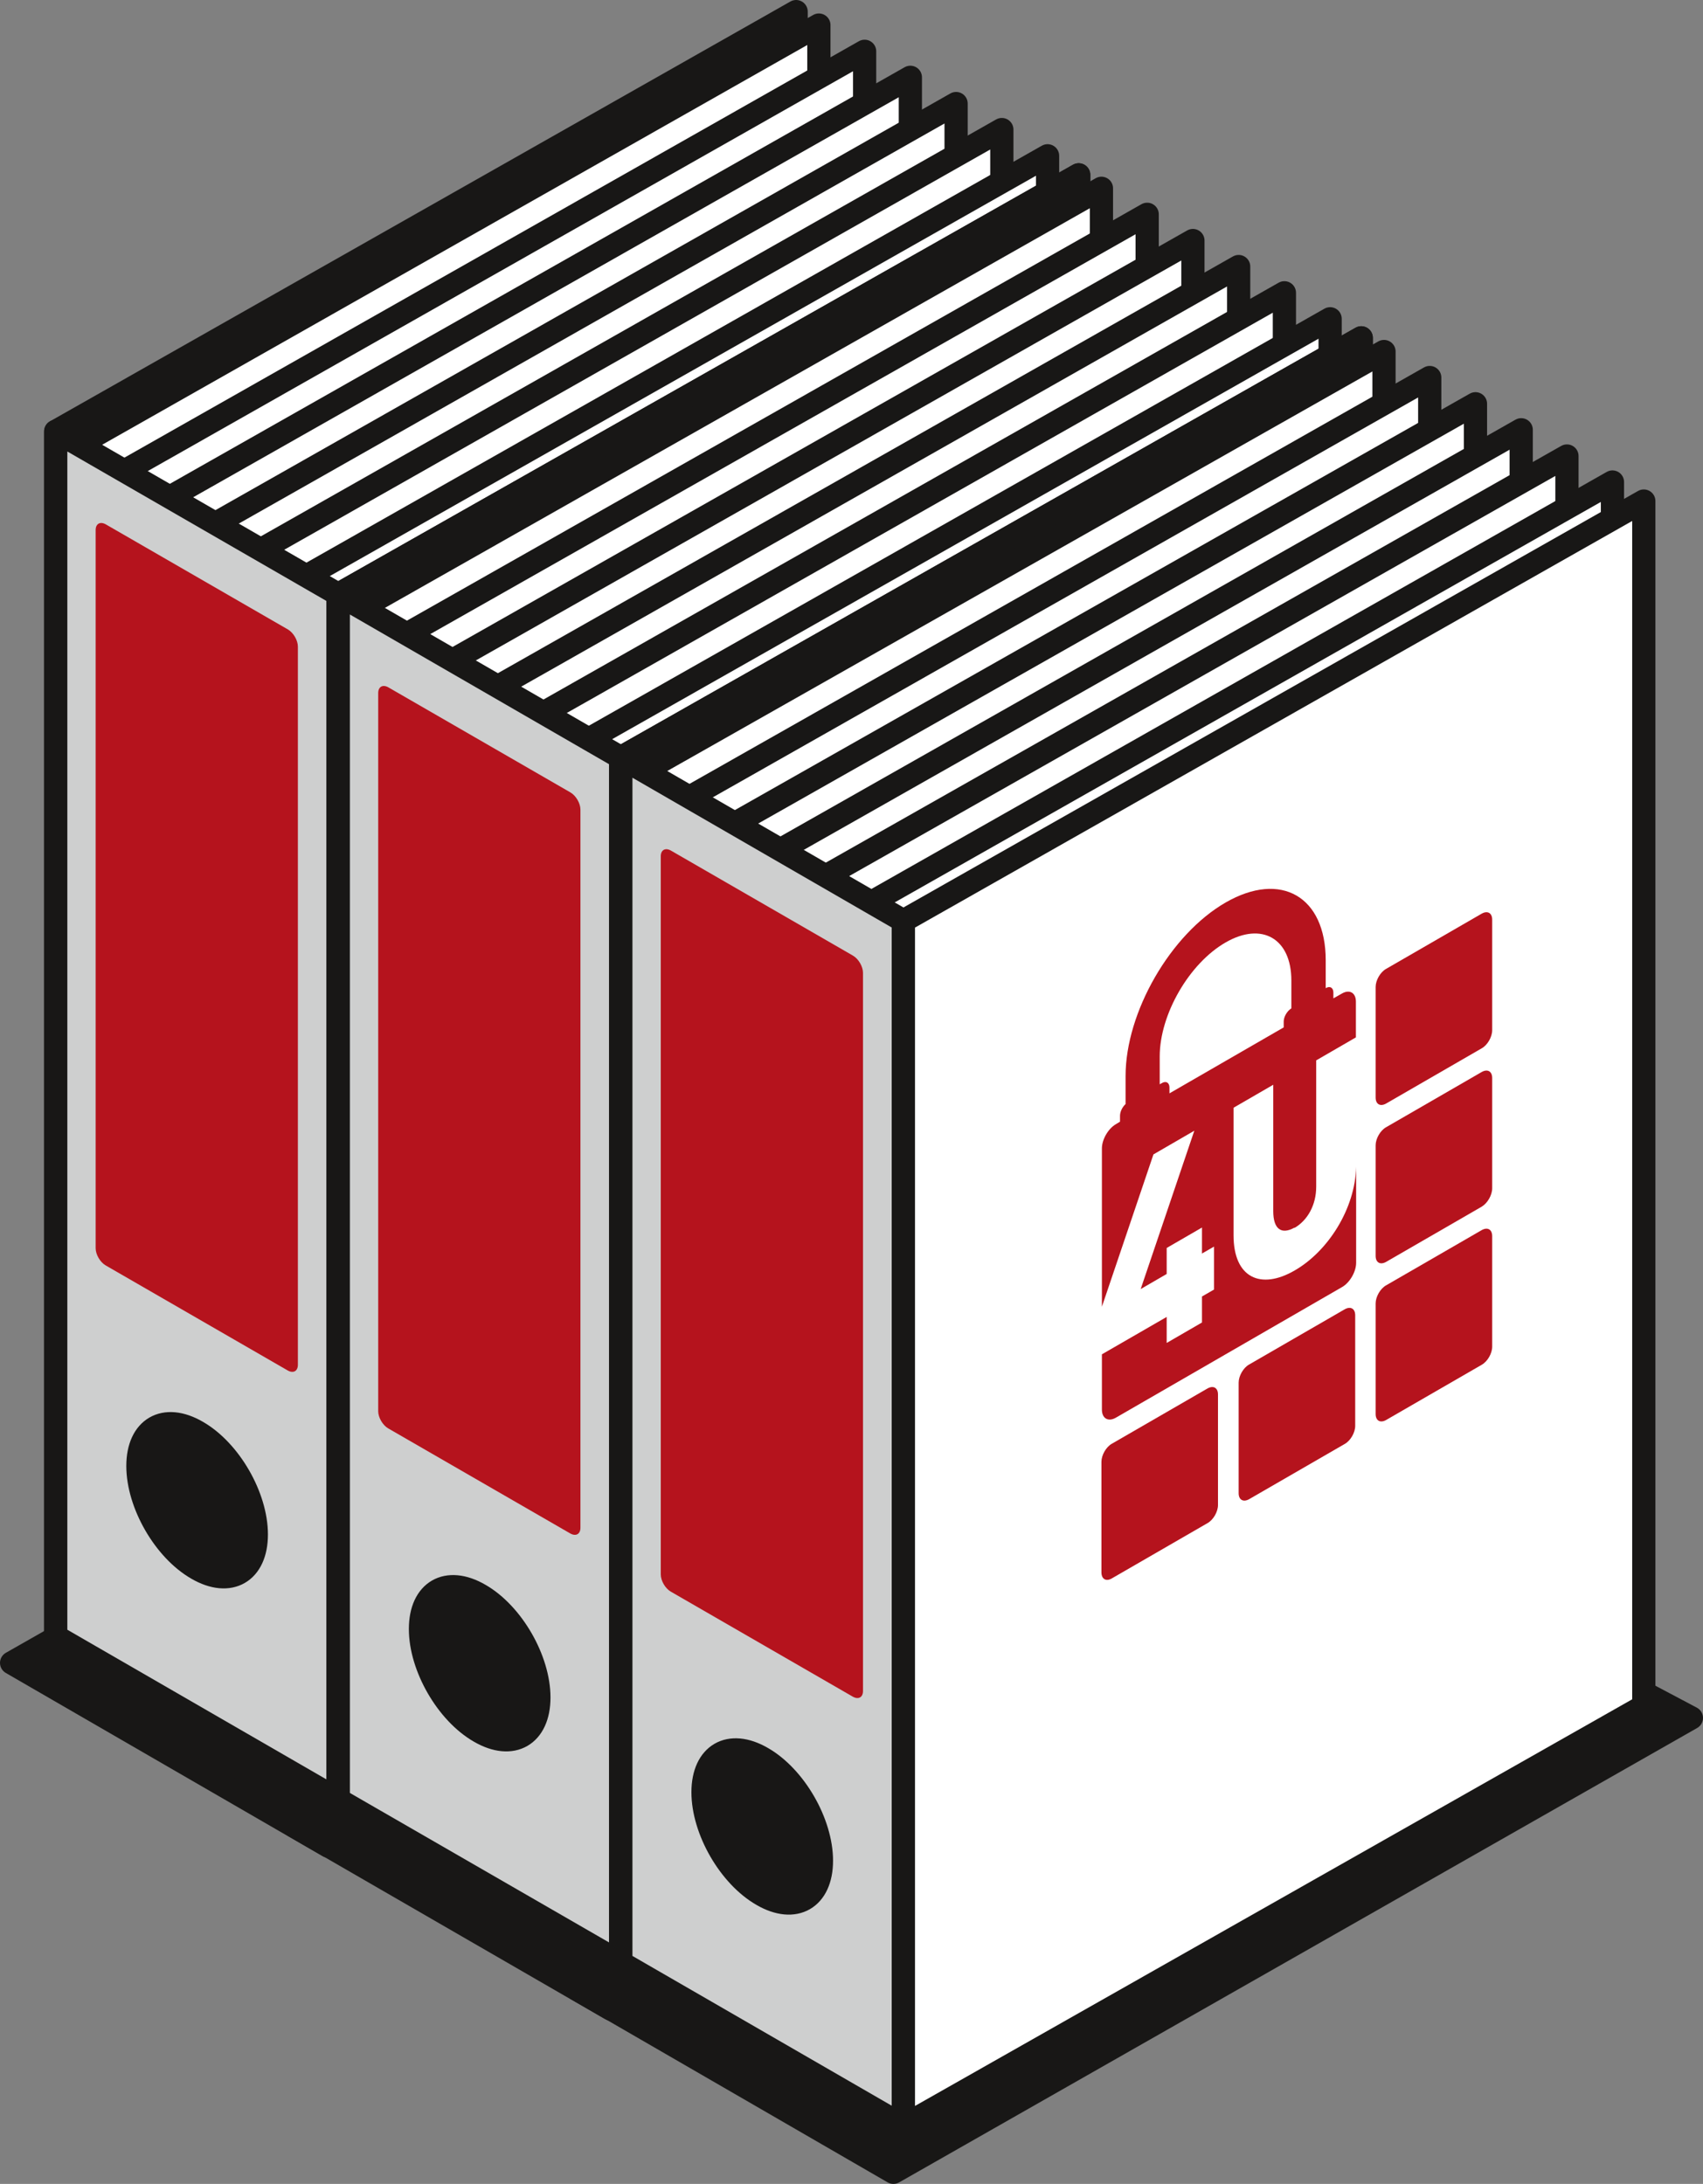
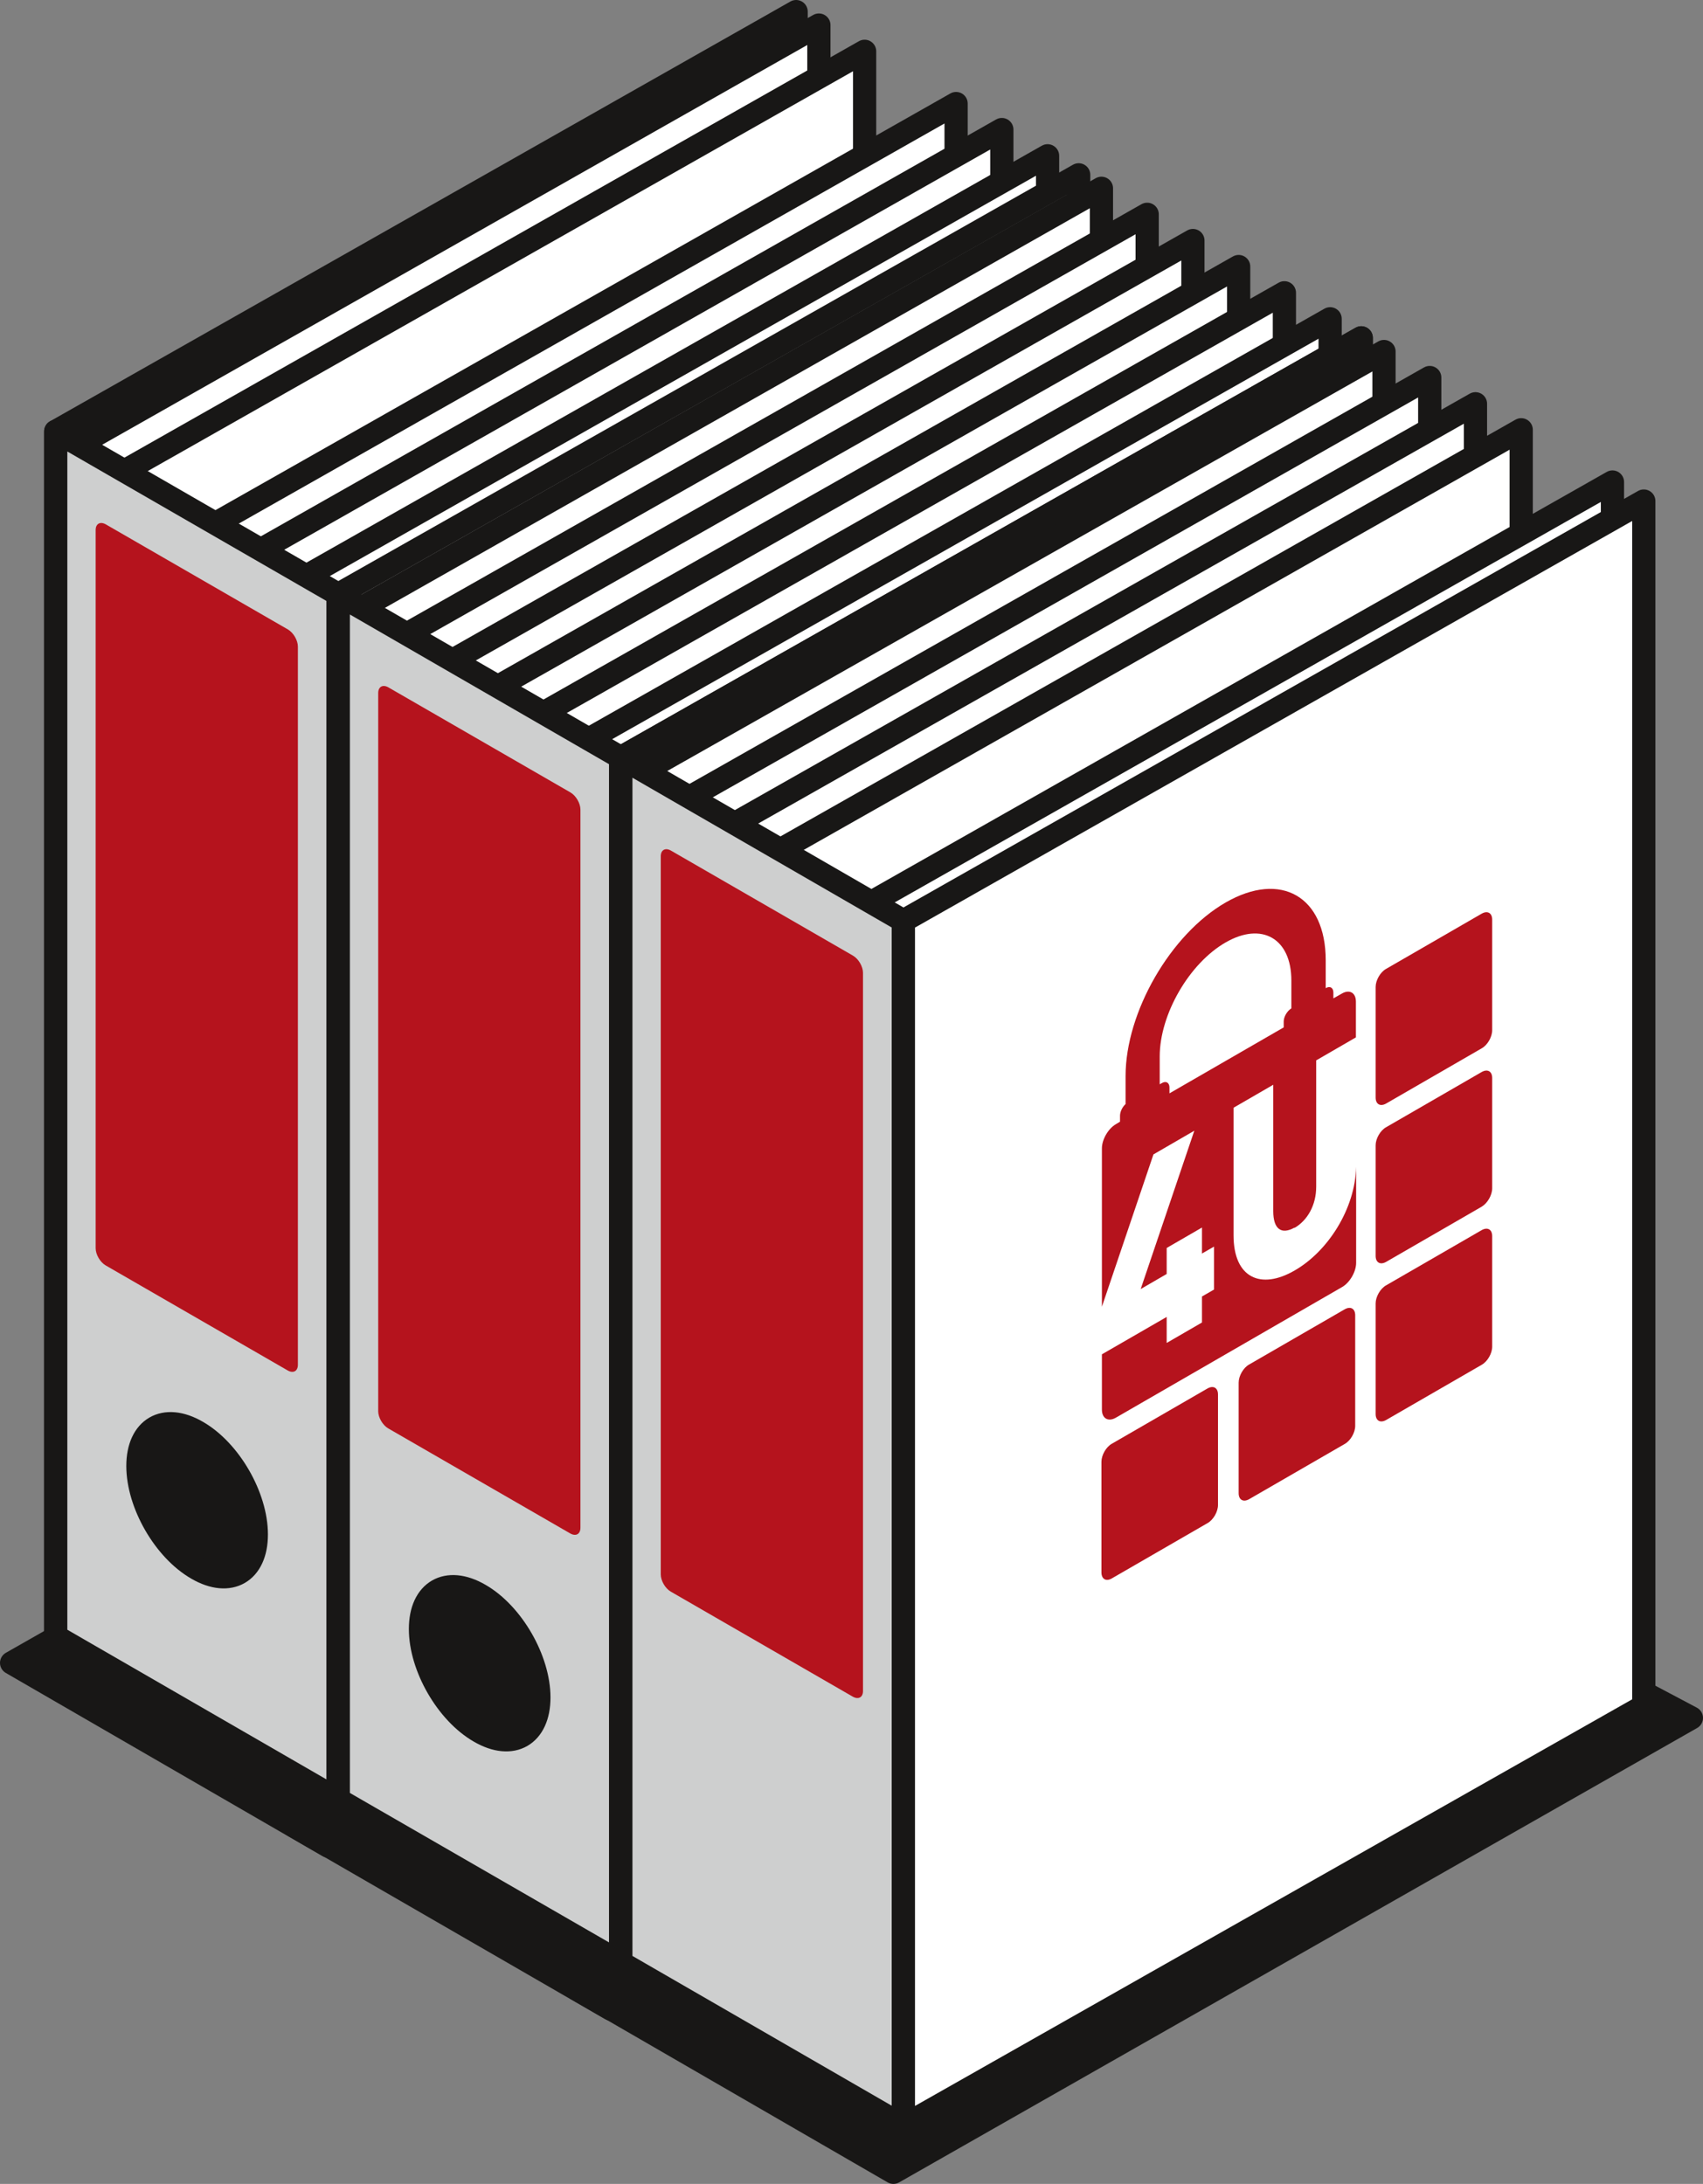
<svg xmlns="http://www.w3.org/2000/svg" id="Ebene_1" data-name="Ebene 1" viewBox="0 0 73.35 94.06">
  <rect x="0" y="0" width="73.35" height="94.06" fill="#808080" stroke="none" />
  <defs>
    <style>
      .cls-1 {
        fill: #181716;
      }

      .cls-1, .cls-2, .cls-3 {
        stroke: #181716;
        stroke-linecap: round;
        stroke-linejoin: round;
      }

      .cls-2 {
        fill: #cecfcf;
      }

      .cls-4 {
        fill: #b5131d;
        stroke-width: 0px;
      }

      .cls-3 {
        fill: #fff;
      }
    </style>
  </defs>
  <g>
    <polygon class="cls-1" points="48.51 59.94 14.14 79.51 .5 71.62 34.29 52.4 48.51 59.94" />
    <g>
      <polygon class="cls-1" points="34.29 .5 34.29 52.4 2.4 70.48 2.4 18.58 34.29 .5" />
      <polygon class="cls-3" points="35.27 1.08 35.27 52.99 3.38 71.06 3.38 19.16 35.27 1.08" />
      <polygon class="cls-3" points="37.24 2.21 37.24 54.11 5.35 72.19 5.35 20.29 37.24 2.21" />
-       <polygon class="cls-3" points="39.21 3.33 39.21 55.24 7.32 73.31 7.32 21.41 39.21 3.33" />
      <polygon class="cls-3" points="41.18 4.46 41.18 56.36 9.29 74.44 9.29 22.54 41.18 4.46" />
      <polygon class="cls-3" points="43.15 5.58 43.15 57.49 11.26 75.56 11.26 23.66 43.15 5.58" />
      <polygon class="cls-3" points="45.12 6.71 45.12 58.61 13.23 76.69 13.23 24.79 45.12 6.71" />
      <polygon class="cls-2" points="14.57 77.51 2.4 70.48 2.4 18.58 14.57 25.6 14.57 77.51" />
      <path class="cls-1" d="M11.04,66.09c0,1.63-1.14,2.29-2.55,1.47-1.41-.81-2.55-2.79-2.55-4.42s1.14-2.29,2.55-1.47c1.41.81,2.55,2.79,2.55,4.42Z" />
      <path class="cls-4" d="M12.83,58.78c0,.27-.19.38-.43.25l-7.85-4.53c-.24-.14-.43-.47-.43-.74v-30.93c0-.27.19-.38.43-.25l7.85,4.53c.24.14.43.47.43.74v30.93Z" />
      <polygon class="cls-3" points="46.46 7.53 46.46 59.43 14.57 77.51 14.57 25.6 46.46 7.53" />
    </g>
    <g>
-       <path class="cls-4" d="M39.93,37.13c0,.29-.2.64-.45.79l-4.12,2.38c-.25.14-.45.03-.45-.26v-4.76c0-.29.2-.64.45-.78l4.12-2.38c.25-.14.45-.03.45.26v4.76Z" />
      <path class="cls-4" d="M28.12,50.76c0,.29-.2.64-.45.78l-4.12,2.38c-.25.15-.45.03-.45-.26v-4.76c0-.29.2-.64.45-.78l4.12-2.38c.25-.14.45-.03.45.26v4.76Z" />
      <path class="cls-4" d="M34.03,47.36c0,.29-.2.64-.45.78l-4.12,2.38c-.25.14-.45.03-.45-.26v-4.76c0-.29.2-.64.45-.78l4.12-2.38c.25-.14.45-.03.45.26v4.76Z" />
      <path class="cls-4" d="M39.93,43.95c0,.29-.2.64-.45.78l-4.12,2.38c-.25.14-.45.03-.45-.26v-4.76c0-.29.2-.64.45-.78l4.12-2.38c.25-.14.45-.03.45.26v4.76Z" />
      <path class="cls-4" d="M39.93,30.32c0,.29-.2.64-.45.78l-4.12,2.38c-.25.14-.45.03-.45-.26v-4.76c0-.29.2-.64.45-.78l4.12-2.38c.25-.14.45-.03.45.26v4.76Z" />
      <path class="cls-4" d="M31.41,38.84c.57-.33.94-.99.94-1.78v-5.44s1.71-.99,1.71-.99v-1.54c0-.38-.27-.54-.6-.35l-.37.21v-.25c0-.21-.15-.3-.33-.19h0s0-1.2,0-1.2c0-2.75-1.93-3.86-4.31-2.49-2.38,1.37-4.32,4.73-4.32,7.47v1.21c-.14.13-.24.33-.24.51v.25s-.18.11-.18.11c-.33.19-.6.66-.6,1.04v6.82l2.22-6.56,1.76-1.02-2.31,6.82,1.12-.65v-1.12l1.52-.88v1.12l.52-.3v1.85l-.52.3v1.12l-1.52.88v-1.12l-2.79,1.61v2.38c0,.38.27.54.6.35l9.75-5.63c.33-.19.6-.66.6-1.04v-4.14c-.04,1.82-1.22,3.65-2.65,4.47-1.45.84-2.63.33-2.63-1.52v-5.49l1.71-.99v5.44c0,.78.35,1.03.92.71ZM26.03,33.04v-.25c0-.21-.15-.3-.33-.19l-.09.05v-1.2c0-1.81,1.27-4.01,2.84-4.91,1.56-.9,2.83-.17,2.83,1.64v1.2c-.18.11-.33.36-.33.57v.25s-4.92,2.84-4.92,2.84Z" />
    </g>
  </g>
  <g>
    <polygon class="cls-1" points="60.68 66.96 26.31 86.53 12.67 78.65 46.46 59.43 60.68 66.96" />
    <g>
-       <polygon class="cls-1" points="46.46 7.53 46.46 59.43 14.57 77.51 14.57 25.6 46.46 7.53" />
      <polygon class="cls-3" points="47.44 8.11 47.44 60.01 15.55 78.09 15.55 26.19 47.44 8.11" />
      <polygon class="cls-3" points="49.41 9.23 49.41 61.14 17.52 79.22 17.52 27.31 49.41 9.23" />
      <polygon class="cls-3" points="51.38 10.36 51.38 62.26 19.49 80.34 19.49 28.44 51.38 10.36" />
      <polygon class="cls-3" points="53.35 11.48 53.35 63.39 21.46 81.47 21.46 29.56 53.35 11.48" />
      <polygon class="cls-3" points="55.32 12.61 55.32 64.51 23.43 82.59 23.43 30.69 55.32 12.61" />
      <polygon class="cls-3" points="57.29 13.73 57.29 65.64 25.4 83.72 25.4 31.81 57.29 13.73" />
      <polygon class="cls-2" points="26.74 84.53 14.57 77.51 14.57 25.6 26.74 32.63 26.74 84.53" />
      <path class="cls-1" d="M23.21,73.11c0,1.63-1.14,2.29-2.55,1.47-1.41-.81-2.55-2.79-2.55-4.42s1.14-2.29,2.55-1.47c1.41.81,2.55,2.79,2.55,4.42Z" />
      <path class="cls-4" d="M25,65.8c0,.27-.19.38-.43.25l-7.85-4.53c-.24-.14-.43-.47-.43-.74v-30.93c0-.27.19-.38.43-.25l7.85,4.53c.24.14.43.47.43.74v30.93Z" />
      <polygon class="cls-3" points="58.63 14.55 58.63 66.46 26.74 84.53 26.74 32.63 58.63 14.55" />
    </g>
    <g>
      <path class="cls-4" d="M52.1,44.16c0,.29-.2.64-.45.79l-4.12,2.38c-.25.14-.45.03-.45-.26v-4.76c0-.29.2-.64.45-.78l4.12-2.38c.25-.14.45-.03.45.26v4.76Z" />
      <path class="cls-4" d="M40.29,57.79c0,.29-.2.64-.45.78l-4.12,2.38c-.25.14-.45.03-.45-.26v-4.76c0-.29.2-.64.45-.78l4.12-2.38c.25-.14.45-.03.45.26v4.76Z" />
      <path class="cls-4" d="M46.2,54.38c0,.29-.2.64-.45.78l-4.12,2.38c-.25.14-.45.03-.45-.26v-4.76c0-.29.2-.64.45-.78l4.12-2.38c.25-.14.45-.03.45.26v4.76Z" />
      <path class="cls-4" d="M52.1,50.98c0,.29-.2.64-.45.78l-4.12,2.38c-.25.14-.45.03-.45-.26v-4.76c0-.29.2-.64.45-.78l4.12-2.38c.25-.14.45-.03.45.26v4.76Z" />
      <path class="cls-4" d="M52.1,37.34c0,.29-.2.64-.45.78l-4.12,2.38c-.25.14-.45.03-.45-.26v-4.76c0-.29.2-.64.45-.78l4.12-2.38c.25-.14.45-.03.45.26v4.76Z" />
      <path class="cls-4" d="M43.58,45.87c.57-.33.94-.99.94-1.78v-5.44s1.71-.99,1.71-.99v-1.54c0-.38-.27-.54-.6-.35l-.37.21v-.25c0-.21-.15-.3-.33-.19h0s0-1.2,0-1.2c0-2.75-1.93-3.86-4.31-2.49-2.38,1.37-4.31,4.73-4.31,7.47v1.21c-.14.13-.24.33-.24.51v.25s-.18.11-.18.11c-.33.19-.6.66-.6,1.04v6.82l2.22-6.56,1.76-1.02-2.31,6.82,1.12-.65v-1.12l1.52-.88v1.12l.52-.3v1.85l-.52.3v1.12l-1.52.88v-1.12l-2.79,1.61v2.38c0,.38.27.54.6.35l9.75-5.63c.33-.19.6-.66.6-1.04v-4.14c-.04,1.82-1.22,3.65-2.65,4.47-1.45.84-2.63.33-2.63-1.52v-5.49l1.71-.99v5.44c0,.78.35,1.03.92.71ZM38.2,40.07v-.25c0-.21-.15-.3-.33-.19l-.09.05v-1.2c0-1.81,1.27-4.01,2.84-4.91,1.56-.9,2.83-.17,2.83,1.64v1.2c-.18.11-.33.36-.33.57v.25s-4.92,2.84-4.92,2.84Z" />
    </g>
  </g>
  <g>
    <polygon class="cls-1" points="72.85 73.99 38.48 93.56 24.84 85.67 58.63 66.46 72.85 73.99" />
    <g>
      <polygon class="cls-1" points="58.63 14.55 58.63 66.46 26.74 84.53 26.74 32.63 58.63 14.55" />
      <polygon class="cls-3" points="59.61 15.14 59.61 67.04 27.72 85.12 27.72 33.21 59.61 15.14" />
      <polygon class="cls-3" points="61.58 16.26 61.58 68.16 29.69 86.24 29.69 34.34 61.58 16.26" />
      <polygon class="cls-3" points="63.55 17.39 63.55 69.29 31.66 87.37 31.66 35.46 63.55 17.39" />
      <polygon class="cls-3" points="65.52 18.51 65.52 70.41 33.63 88.49 33.63 36.59 65.52 18.51" />
-       <polygon class="cls-3" points="67.49 19.64 67.49 71.54 35.6 89.62 35.6 37.71 67.49 19.64" />
      <polygon class="cls-3" points="69.45 20.76 69.45 72.66 37.57 90.74 37.57 38.84 69.45 20.76" />
      <polygon class="cls-2" points="38.91 91.56 26.74 84.53 26.74 32.63 38.91 39.66 38.91 91.56" />
-       <path class="cls-1" d="M35.38,80.14c0,1.63-1.14,2.29-2.55,1.47-1.41-.81-2.55-2.79-2.55-4.42s1.14-2.29,2.55-1.47c1.41.81,2.55,2.79,2.55,4.42Z" />
      <path class="cls-4" d="M37.17,72.83c0,.27-.19.38-.43.25l-7.85-4.53c-.24-.14-.43-.47-.43-.74v-30.93c0-.27.19-.38.43-.25l7.85,4.53c.24.14.43.47.43.74v30.93Z" />
      <polygon class="cls-3" points="70.8 21.58 70.8 73.48 38.91 91.56 38.91 39.66 70.8 21.58" />
    </g>
    <g>
      <path class="cls-4" d="M64.27,51.18c0,.29-.2.64-.45.79l-4.12,2.38c-.25.14-.45.03-.45-.26v-4.76c0-.29.2-.64.45-.78l4.12-2.38c.25-.14.45-.03.45.26v4.76Z" />
      <path class="cls-4" d="M52.46,64.82c0,.29-.2.64-.45.78l-4.12,2.38c-.25.15-.45.03-.45-.26v-4.76c0-.29.2-.64.45-.78l4.12-2.38c.25-.14.45-.03.45.26v4.76Z" />
      <path class="cls-4" d="M58.37,61.41c0,.29-.2.64-.45.78l-4.12,2.38c-.25.14-.45.03-.45-.26v-4.76c0-.29.2-.64.45-.78l4.12-2.38c.25-.14.45-.03.45.26v4.76Z" />
      <path class="cls-4" d="M64.27,58c0,.29-.2.64-.45.78l-4.12,2.38c-.25.14-.45.03-.45-.26v-4.76c0-.29.2-.64.45-.78l4.12-2.38c.25-.14.45-.03.45.26v4.76Z" />
      <path class="cls-4" d="M64.27,44.37c0,.29-.2.64-.45.78l-4.12,2.38c-.25.14-.45.03-.45-.26v-4.76c0-.29.2-.64.45-.78l4.12-2.38c.25-.14.45-.03.45.26v4.76Z" />
      <path class="cls-4" d="M55.75,52.89c.57-.33.94-.99.94-1.78v-5.44s1.71-.99,1.71-.99v-1.54c0-.38-.27-.54-.6-.35l-.37.21v-.25c0-.21-.15-.3-.33-.19h0s0-1.2,0-1.2c0-2.75-1.93-3.86-4.31-2.49-2.38,1.37-4.31,4.73-4.31,7.47v1.21c-.14.13-.24.33-.24.51v.25s-.18.11-.18.11c-.33.19-.6.66-.6,1.04v6.82l2.22-6.56,1.76-1.02-2.31,6.82,1.12-.65v-1.12l1.52-.88v1.12l.52-.3v1.85l-.52.3v1.12l-1.52.88v-1.12l-2.79,1.61v2.38c0,.38.27.54.6.35l9.75-5.63c.33-.19.6-.66.6-1.04v-4.14c-.04,1.82-1.22,3.65-2.65,4.47-1.45.84-2.63.33-2.63-1.52v-5.49l1.71-.99v5.44c0,.78.35,1.03.92.71ZM50.37,47.09v-.25c0-.21-.15-.3-.33-.19l-.09.05v-1.2c0-1.81,1.27-4.01,2.84-4.91,1.56-.9,2.83-.17,2.83,1.64v1.2c-.18.11-.33.36-.33.57v.25s-4.92,2.84-4.92,2.84Z" />
    </g>
  </g>
</svg>